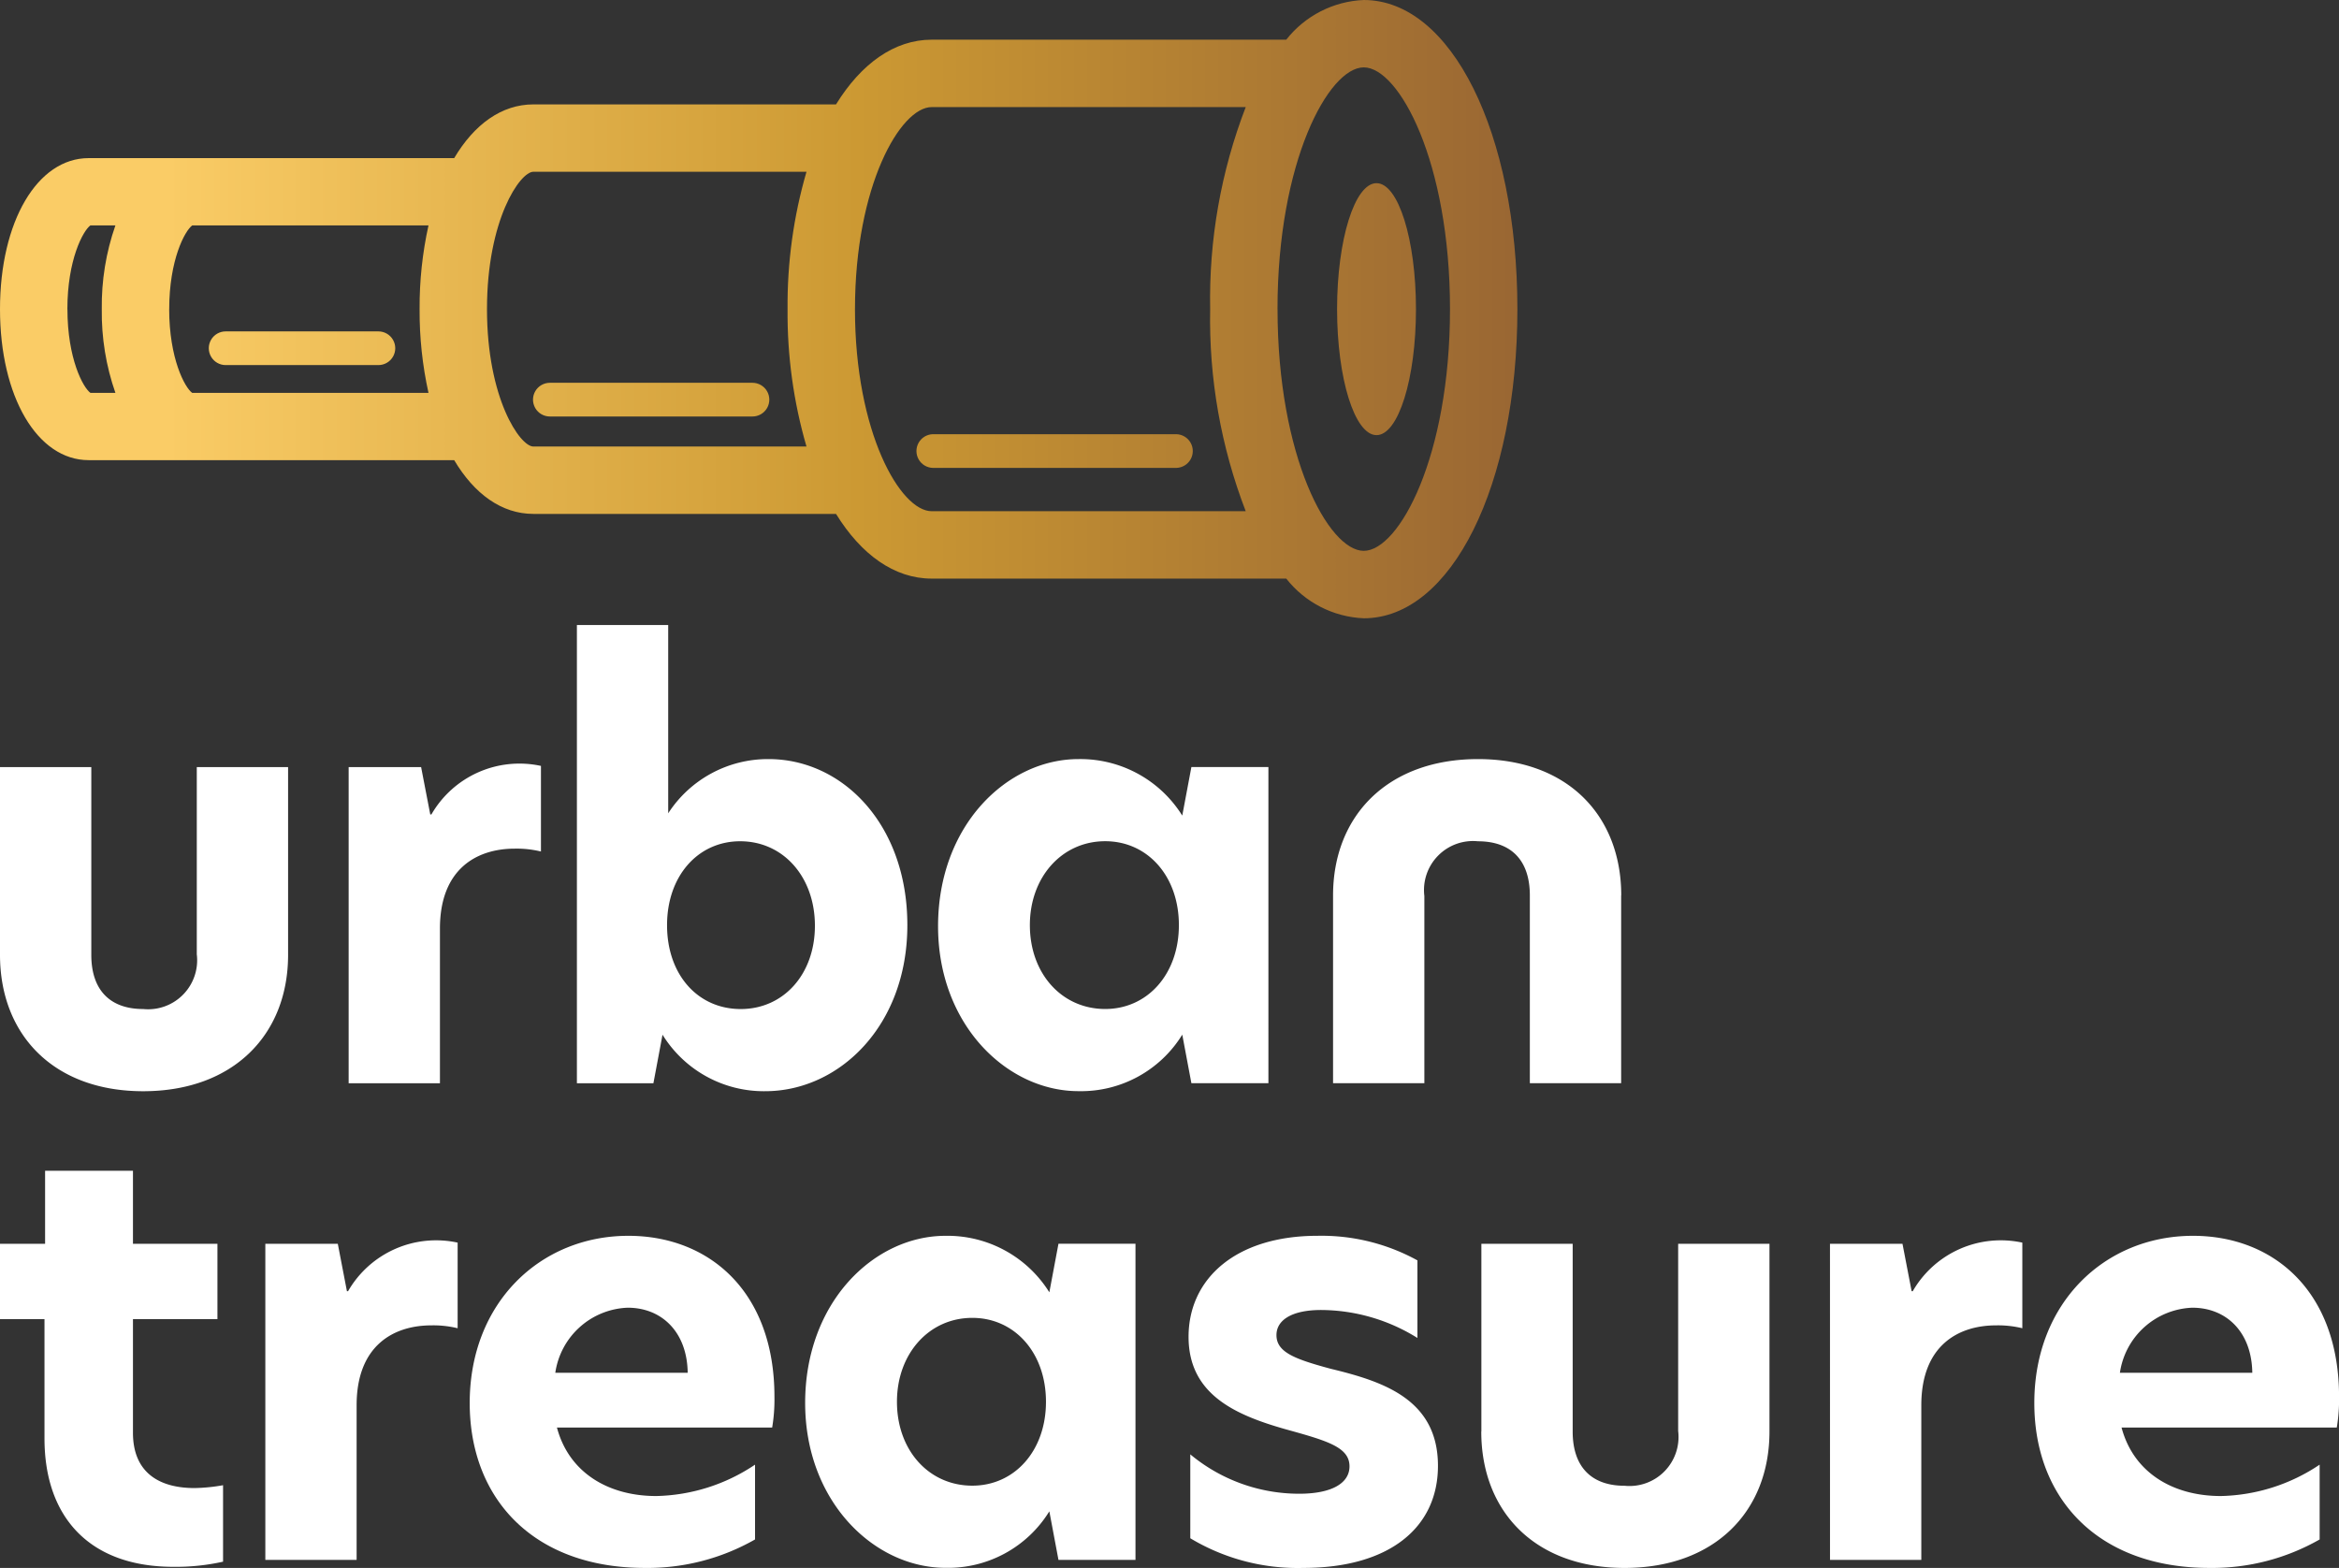
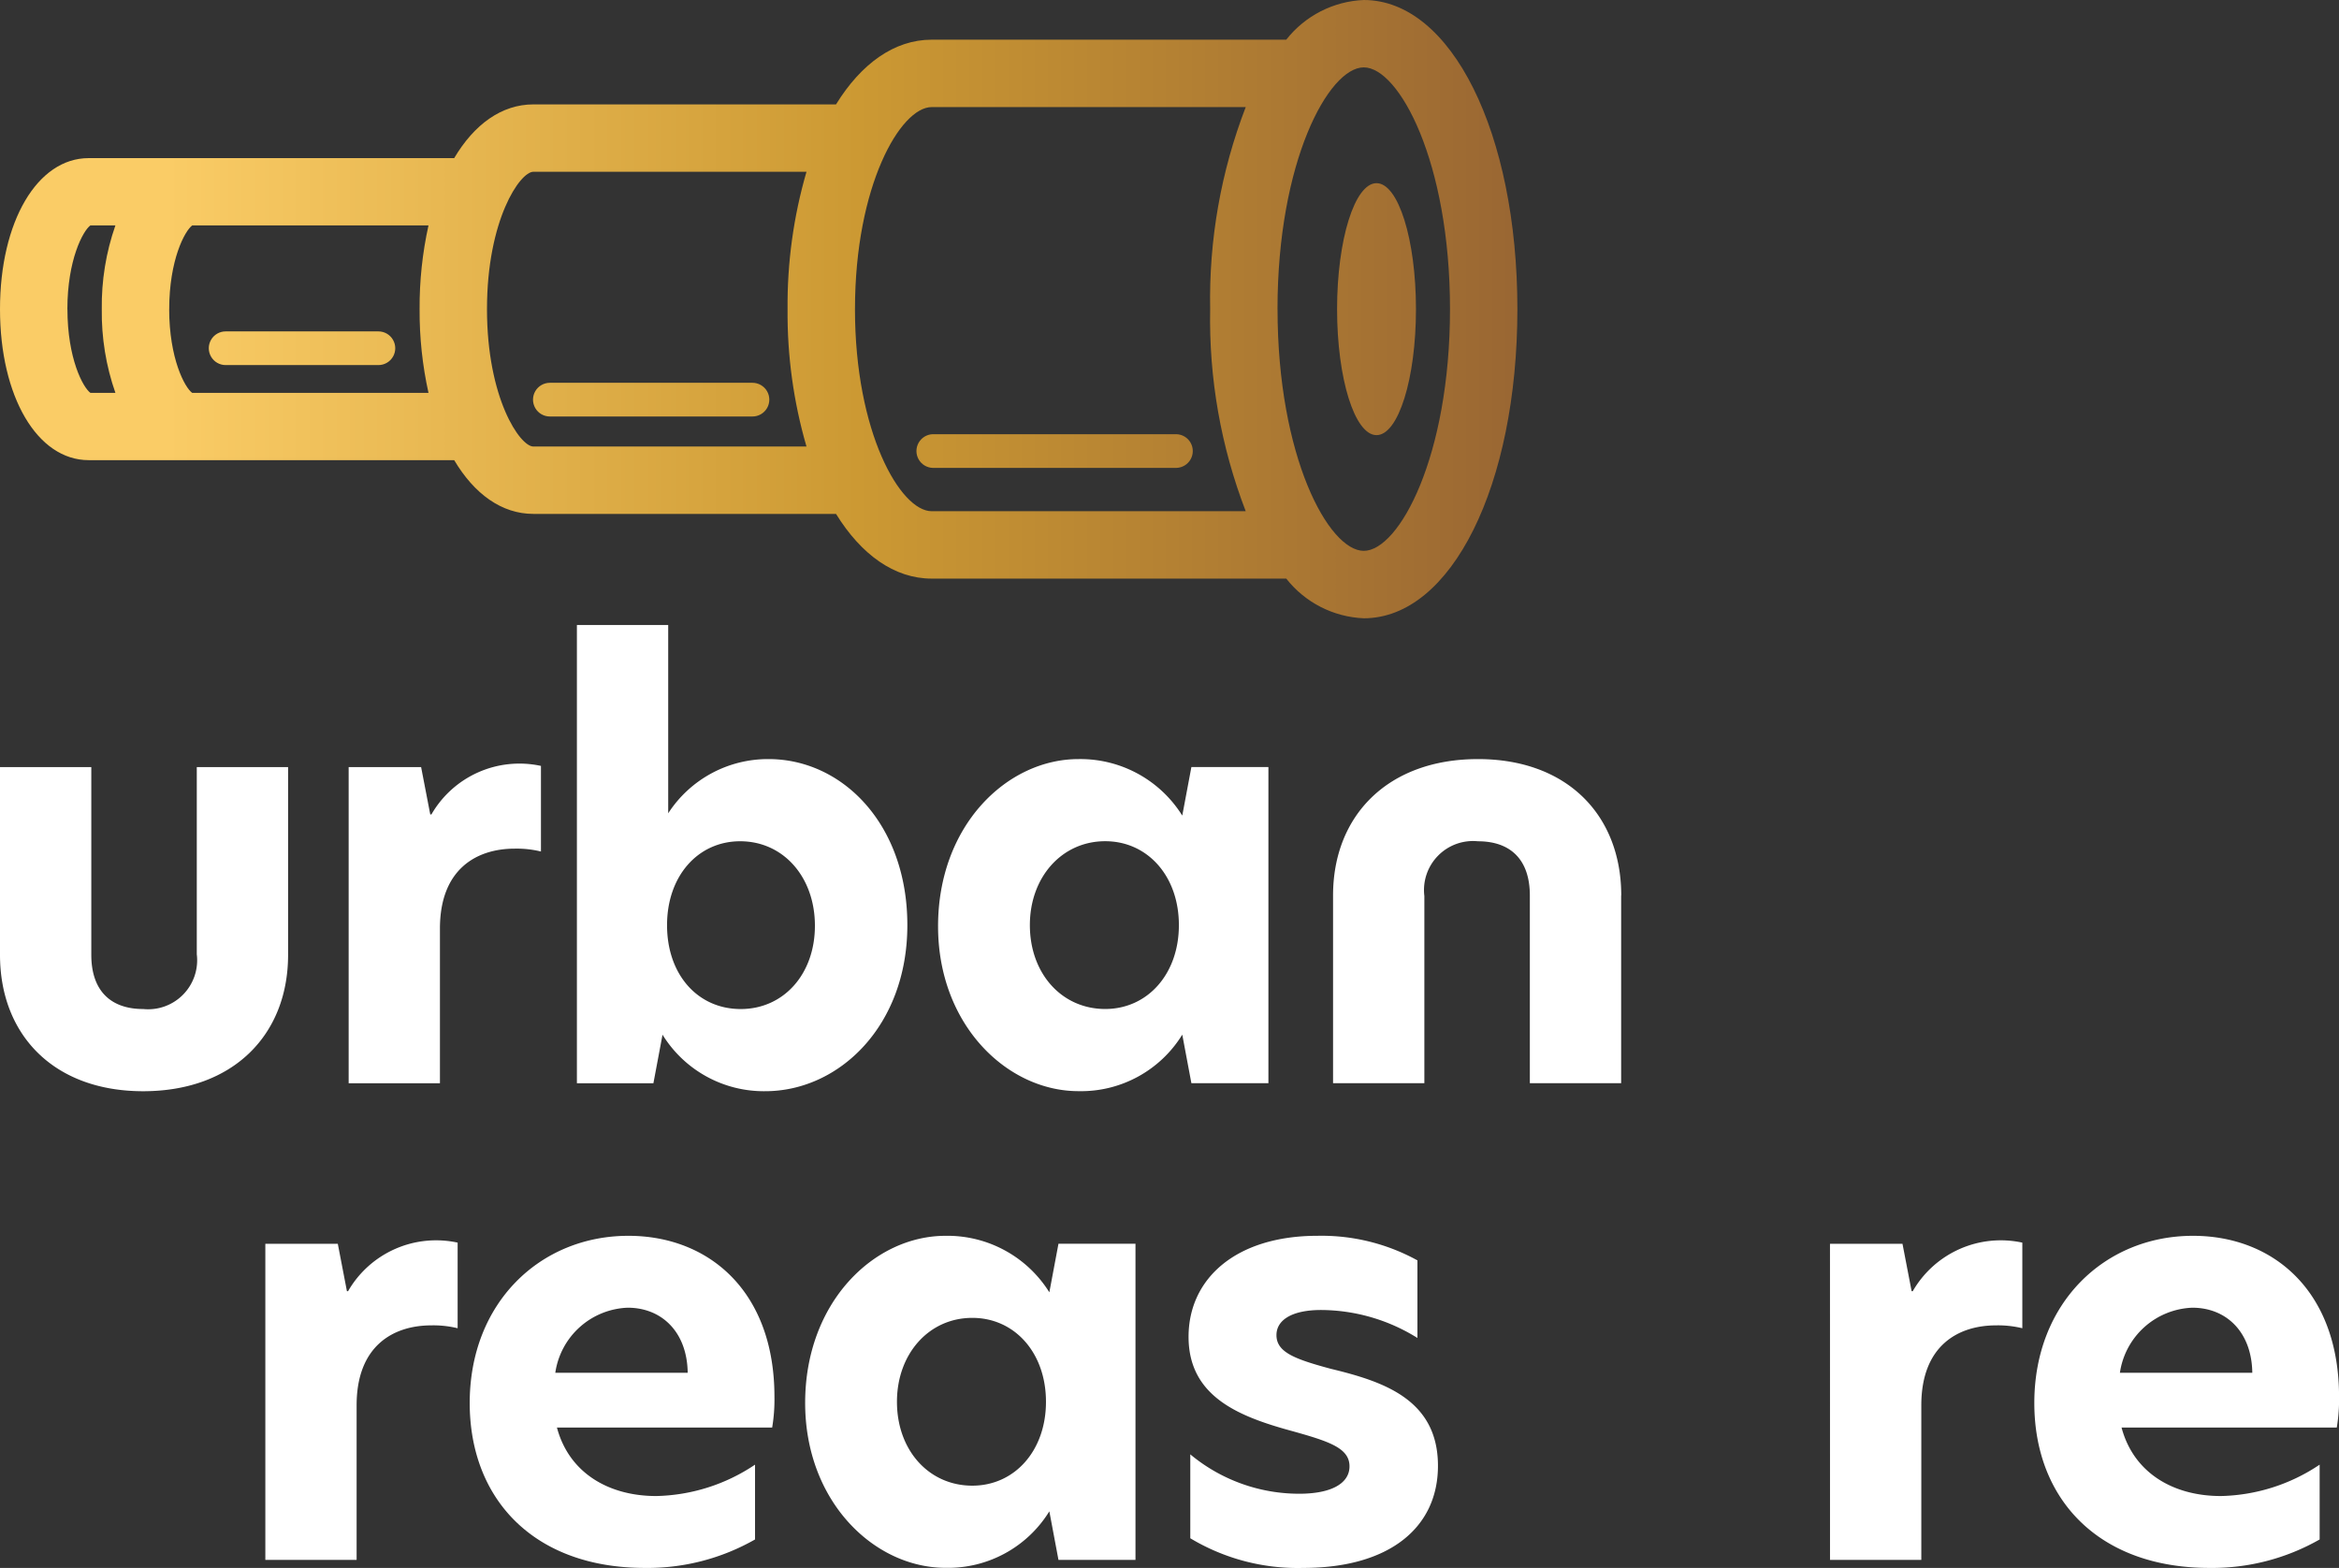
<svg xmlns="http://www.w3.org/2000/svg" width="139.695" height="93.649" viewBox="0 0 139.695 93.649">
  <rect x="0" y="0" width="139.695" height="93.649" fill="#333333" stroke="none" />
  <defs>
    <linearGradient id="linear-gradient" x1="0.114" y1="0.5" x2="1" y2="0.5" gradientUnits="objectBoundingBox">
      <stop offset="0" stop-color="#facc66" />
      <stop offset="0.509" stop-color="#c93" />
      <stop offset="1" stop-color="#963" />
    </linearGradient>
    <clipPath id="clip-path">
      <path id="Path_3230" data-name="Path 3230" d="M55.709,25.933a1.007,1.007,0,0,0,0,2.013H70.263a1.007,1.007,0,0,0,0-2.013ZM32.84,22.863a1.006,1.006,0,0,0,0,2.013h12.1a1.006,1.006,0,0,0,0-2.013Zm-19.364-3.07a1.006,1.006,0,1,0,0,2.012H22.6a1.006,1.006,0,1,0,0-2.012Zm66.38-1.329c0,4.157,1.055,7.525,2.356,7.525s2.356-3.368,2.356-7.525-1.055-7.524-2.356-7.524-2.356,3.37-2.356,7.524m-75.832,0c0-2.942.934-4.68,1.373-5H6.892a14.56,14.56,0,0,0-.813,5,14.558,14.558,0,0,0,.813,5H5.4c-.44-.314-1.373-2.053-1.373-5m6.079,0c0-2.942.934-4.68,1.374-5H25.591a22.561,22.561,0,0,0-.531,5,22.563,22.563,0,0,0,.531,5H11.477c-.44-.314-1.373-2.053-1.373-5m18.981,0c0-5.329,1.968-8.205,2.772-8.205h16.31a28.474,28.474,0,0,0-1.13,8.205,28.481,28.481,0,0,0,1.13,8.206H31.857c-.8,0-2.772-2.876-2.772-8.206m21.978,0c0-7.367,2.713-12.068,4.582-12.068H74.4a31.86,31.86,0,0,0-2.124,12.068A31.863,31.863,0,0,0,74.4,30.533H55.644c-1.869,0-4.582-4.7-4.582-12.07m25.236,0c0-8.814,3.052-14.439,5.152-14.439S86.6,9.649,86.6,18.463,83.55,32.9,81.45,32.9,76.3,27.278,76.3,18.463M81.45,0a6.216,6.216,0,0,0-4.63,2.37H55.644c-2.234,0-4.215,1.438-5.713,3.865H31.857c-1.893,0-3.534,1.189-4.731,3.209H5.294C2.226,9.444,0,13.238,0,18.463s2.226,9.02,5.294,9.02H27.126c1.2,2.021,2.838,3.211,4.731,3.211H49.931c1.5,2.427,3.48,3.864,5.713,3.864H76.82a6.218,6.218,0,0,0,4.63,2.37c5.231,0,9.175-7.938,9.175-18.465S86.681,0,81.45,0Z" fill="url(#linear-gradient)" />
    </clipPath>
  </defs>
  <g id="Urban_Treasure_Logo_White_Stacked" transform="translate(-84 -208.649)">
    <g id="Group_243" data-name="Group 243" transform="translate(84 245.978)">
      <path id="Path_3217" data-name="Path 3217" d="M0,73.2V61.987H5.453V73.2c0,2.113,1.125,3.237,3.1,3.237a2.928,2.928,0,0,0,3.2-3.271V61.987h5.453V73.2c0,4.771-3.272,8.146-8.657,8.146C3.2,81.346,0,77.971,0,73.2" transform="translate(0 -53.5)" fill="#fff" />
      <path id="Path_3218" data-name="Path 3218" d="M124.921,69.487V80.7h-5.453V69.487c0-2.113-1.125-3.237-3.1-3.237a2.928,2.928,0,0,0-3.2,3.271V80.7h-5.453V69.487c0-4.771,3.272-8.146,8.657-8.146,5.351,0,8.555,3.375,8.555,8.146" transform="translate(-28.099 -53.332)" fill="#fff" />
      <path id="Path_3219" data-name="Path 3219" d="M28.172,61.915H32.5l.546,2.829h.068a6.067,6.067,0,0,1,6.543-2.9v5.113a6.12,6.12,0,0,0-1.568-.171c-2.284,0-4.465,1.227-4.465,4.772V80.8H28.172Z" transform="translate(-7.349 -53.428)" fill="#fff" />
      <path id="Path_3220" data-name="Path 3220" d="M52.069,61.752a7.093,7.093,0,0,1,6-3.238c4.4,0,8.283,3.886,8.283,9.918s-4.09,9.918-8.487,9.918a7.109,7.109,0,0,1-6.135-3.374l-.545,2.9H46.616V50.505h5.453ZM52,68.432c0,2.965,1.841,5.011,4.4,5.011s4.431-2.079,4.431-4.977-1.875-5.044-4.466-5.044C53.842,63.423,52,65.5,52,68.432" transform="translate(-12.161 -50.505)" fill="#fff" />
      <path id="Path_3221" data-name="Path 3221" d="M75.8,71.327c0-6.032,4.124-9.986,8.385-9.986a7.175,7.175,0,0,1,6.2,3.374l.545-2.9h4.6V80.7h-4.6l-.545-2.9a7.1,7.1,0,0,1-6.2,3.374c-4.26,0-8.385-3.954-8.385-9.85m14.383-.068c0-2.931-1.875-5.01-4.4-5.01-2.591,0-4.5,2.147-4.5,5.01,0,2.9,1.909,5.011,4.5,5.011,2.521,0,4.4-2.079,4.4-5.011" transform="translate(-19.775 -53.332)" fill="#fff" />
-       <path id="Path_3222" data-name="Path 3222" d="M7.941,98.97h5.045v4.5H7.941v6.782c0,2.386,1.568,3.306,3.681,3.306a10.7,10.7,0,0,0,1.7-.17v4.567a12.972,12.972,0,0,1-2.965.307c-5.011,0-7.7-2.965-7.7-7.669v-7.123H0v-4.5H2.693V94.608H7.941Z" transform="translate(0 -62.01)" fill="#fff" />
      <path id="Path_3223" data-name="Path 3223" d="M21.44,100.438h4.328l.545,2.829h.068a6.068,6.068,0,0,1,6.544-2.9v5.113a6.119,6.119,0,0,0-1.568-.171c-2.284,0-4.465,1.227-4.465,4.772v9.236H21.44Z" transform="translate(-5.593 -63.478)" fill="#fff" />
      <path id="Path_3224" data-name="Path 3224" d="M56.011,111.316H43.162c.716,2.693,3.067,4.09,5.931,4.09a10.969,10.969,0,0,0,5.9-1.874V118a12.954,12.954,0,0,1-6.578,1.7c-6.645,0-10.463-4.124-10.463-9.85,0-6,4.226-9.986,9.475-9.986,4.806,0,8.725,3.306,8.725,9.612a10.152,10.152,0,0,1-.136,1.84m-5.045-3.272c-.034-2.454-1.568-3.886-3.579-3.886a4.542,4.542,0,0,0-4.328,3.886Z" transform="translate(-9.899 -63.382)" fill="#fff" />
      <path id="Path_3225" data-name="Path 3225" d="M65.059,109.85c0-6.033,4.124-9.986,8.384-9.986a7.173,7.173,0,0,1,6.2,3.374l.545-2.9h4.6v18.882h-4.6l-.545-2.9a7.1,7.1,0,0,1-6.2,3.374c-4.26,0-8.384-3.954-8.384-9.85m14.383-.068c0-2.931-1.874-5.011-4.4-5.011-2.591,0-4.5,2.147-4.5,5.011,0,2.9,1.908,5.011,4.5,5.011,2.522,0,4.4-2.079,4.4-5.011" transform="translate(-16.972 -63.382)" fill="#fff" />
      <path id="Path_3226" data-name="Path 3226" d="M109.711,101.33v4.635a10.948,10.948,0,0,0-5.76-1.67c-1.7,0-2.659.579-2.659,1.5,0,1.022,1.091,1.431,3.238,2.01,3.1.75,6.407,1.806,6.407,5.795,0,3.715-2.931,6.1-8.044,6.1a12.442,12.442,0,0,1-6.748-1.772v-5.011a10.161,10.161,0,0,0,6.509,2.352c1.909,0,3-.613,3-1.636,0-1.159-1.364-1.534-3.818-2.216-3-.852-5.794-2.078-5.794-5.521,0-3.476,2.829-6.033,7.7-6.033a11.881,11.881,0,0,1,5.965,1.466" transform="translate(-25.056 -63.382)" fill="#fff" />
-       <path id="Path_3227" data-name="Path 3227" d="M119.7,111.723V100.51h5.453v11.213c0,2.113,1.125,3.238,3.1,3.238a2.929,2.929,0,0,0,3.2-3.272V100.51h5.453v11.213c0,4.772-3.272,8.146-8.657,8.146-5.351,0-8.555-3.374-8.555-8.146" transform="translate(-31.226 -63.55)" fill="#fff" />
      <path id="Path_3228" data-name="Path 3228" d="M147.869,100.438H152.2l.545,2.829h.068a6.068,6.068,0,0,1,6.544-2.9v5.113a6.123,6.123,0,0,0-1.568-.171c-2.284,0-4.465,1.227-4.465,4.772v9.236h-5.453Z" transform="translate(-38.575 -63.478)" fill="#fff" />
      <path id="Path_3229" data-name="Path 3229" d="M182.44,111.316h-12.85c.716,2.693,3.067,4.09,5.931,4.09a10.969,10.969,0,0,0,5.9-1.874V118a12.954,12.954,0,0,1-6.578,1.7c-6.645,0-10.463-4.124-10.463-9.85,0-6,4.226-9.986,9.475-9.986,4.806,0,8.725,3.306,8.725,9.612a10.152,10.152,0,0,1-.136,1.84m-5.045-3.272c-.034-2.454-1.568-3.886-3.579-3.886a4.542,4.542,0,0,0-4.328,3.886Z" transform="translate(-42.882 -63.382)" fill="#fff" />
    </g>
    <g id="Group_241" data-name="Group 241" transform="translate(84 208.649)" clip-path="url(#clip-path)">
      <rect id="Rectangle_147768" data-name="Rectangle 147768" width="90.626" height="36.928" transform="translate(0 0)" fill="url(#linear-gradient)" />
    </g>
  </g>
</svg>